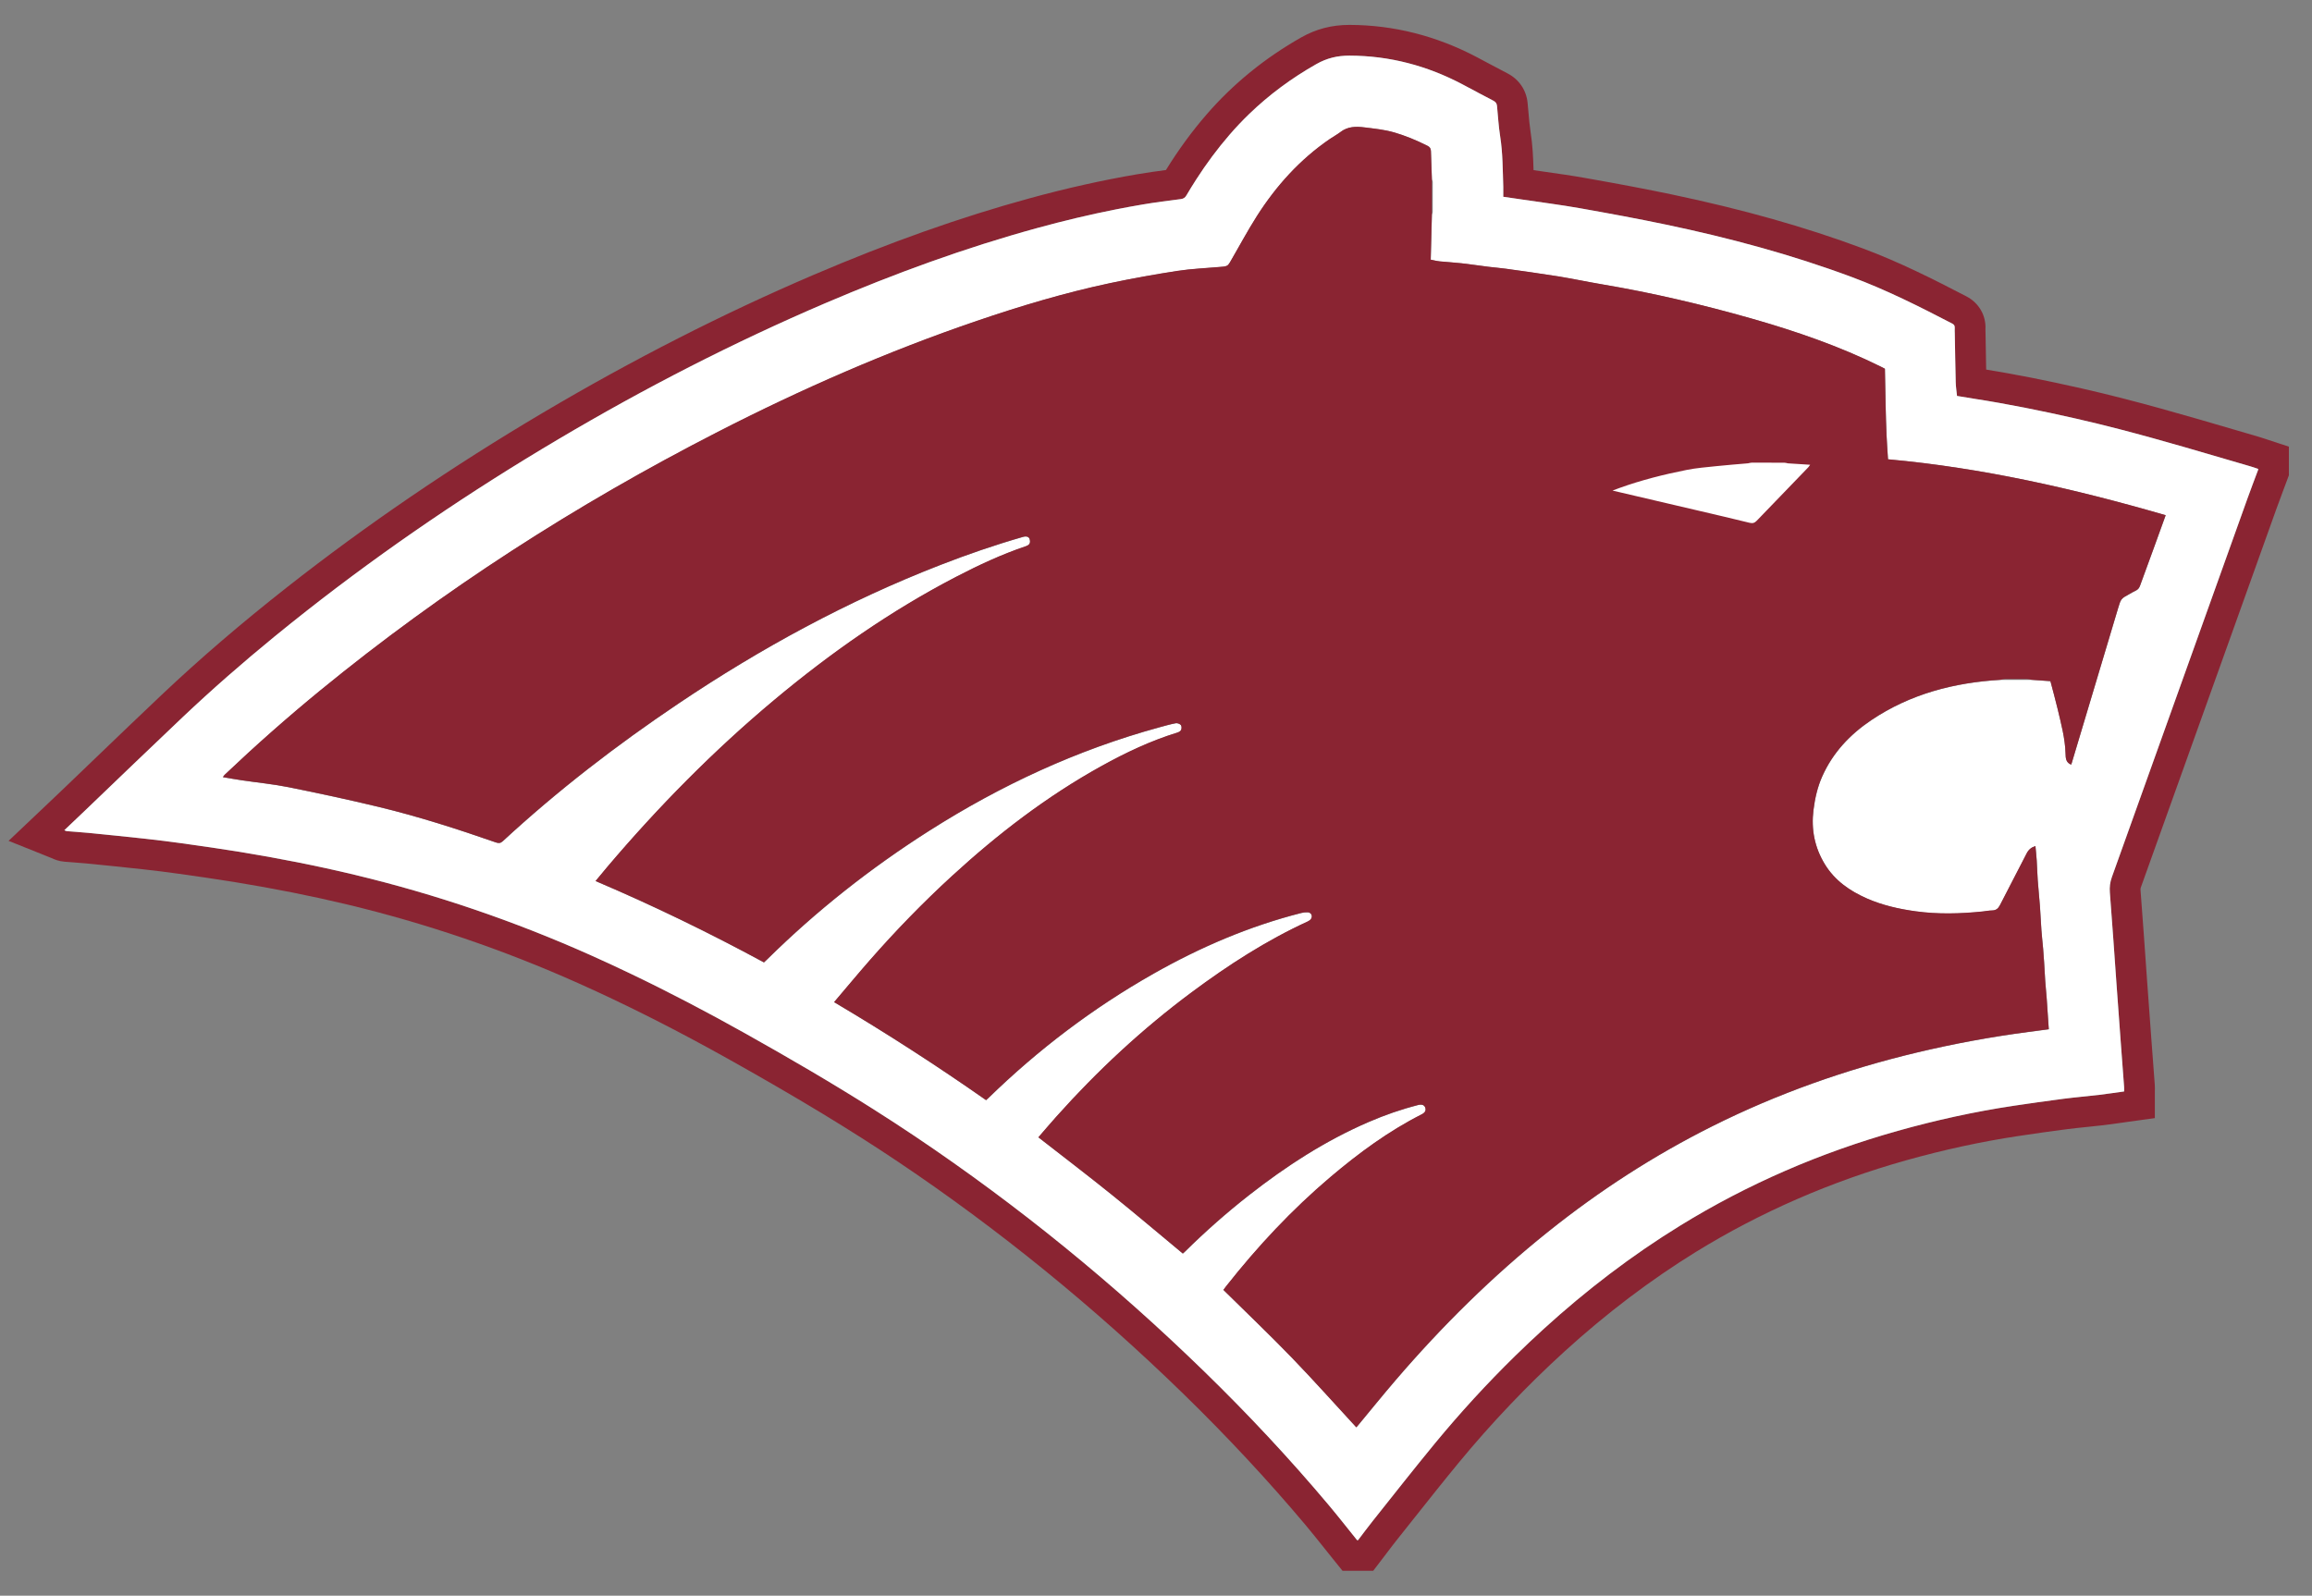
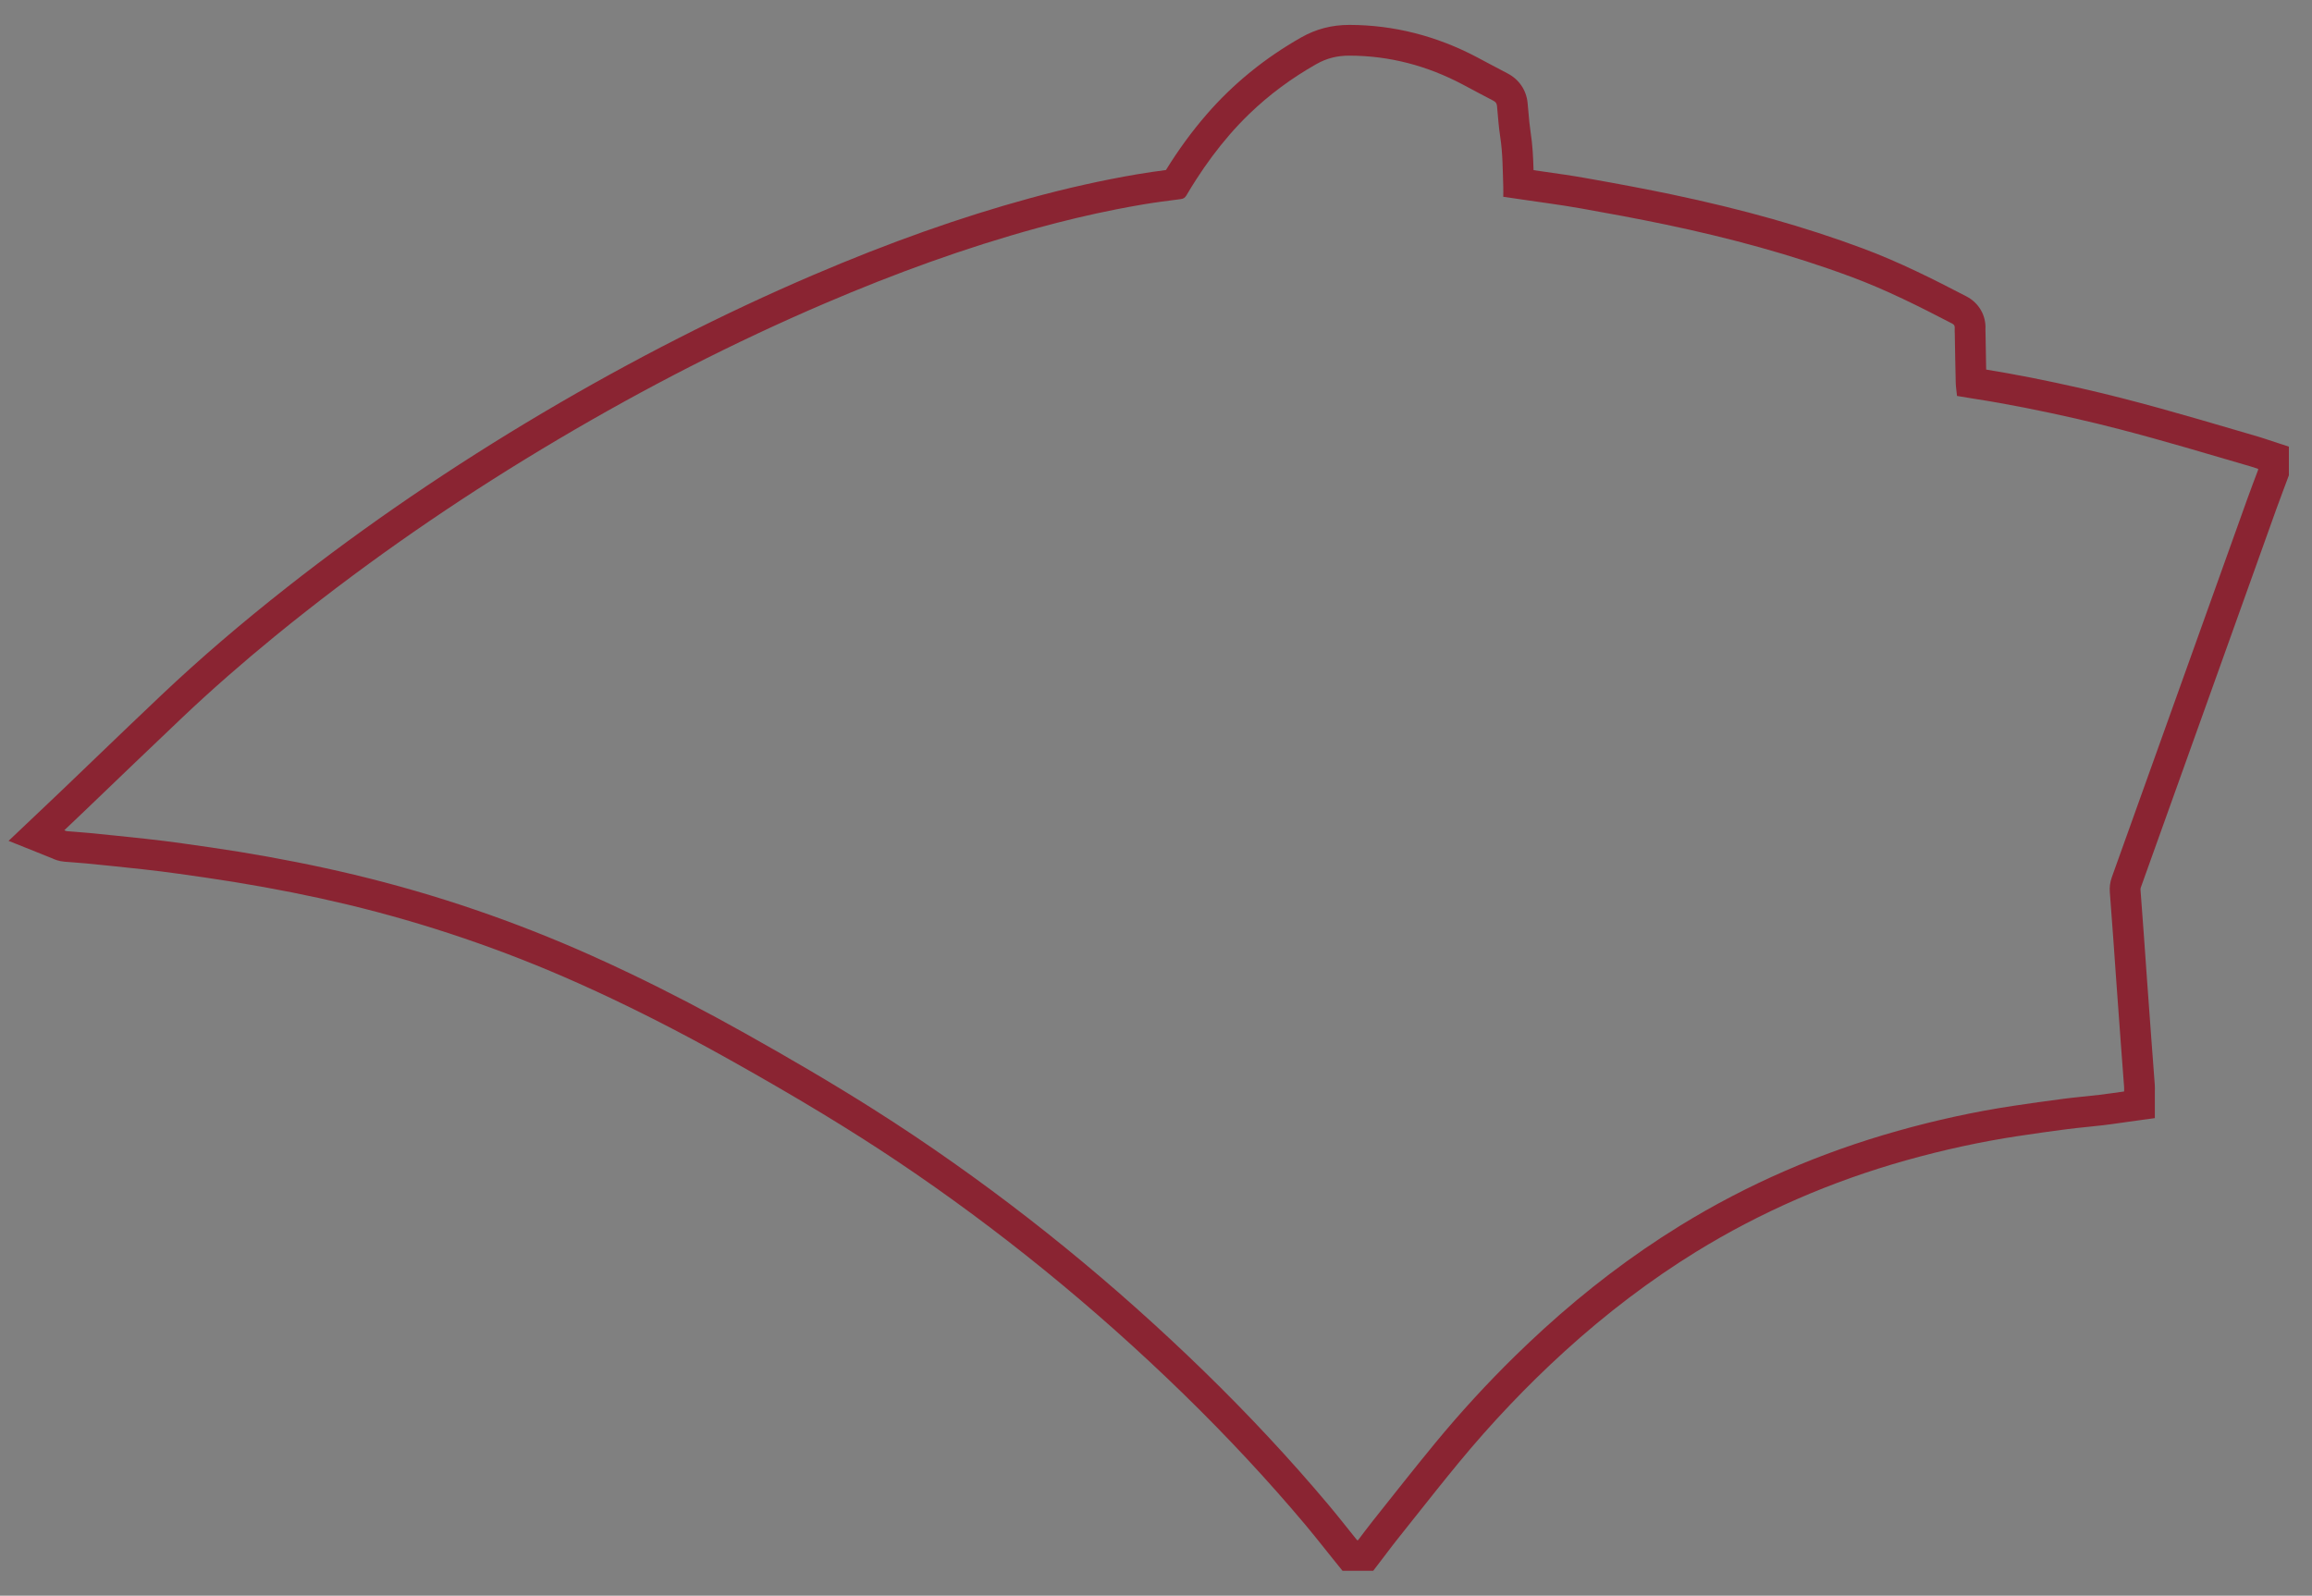
<svg xmlns="http://www.w3.org/2000/svg" version="1.1" id="Layer_1" x="0px" y="0px" viewBox="0 0 791 546" style="enable-background:new 0 0 791 546;" xml:space="preserve">
  <rect x="0" y="0" width="791" height="546" fill="#808080" stroke="none" />
  <style type="text/css">
	.st0{fill:#FFFFFF;}
	.st1{fill:#8A2432;}
</style>
  <g>
-     <rect x="545.07" y="138.74" class="st0" width="87" height="49" />
    <g>
      <path class="st1" d="M572.13,66.57c-8.53-1.79-17.68-3.53-29.68-5.65c-4.74-0.84-9.49-1.52-14.09-2.17    c-1.23-0.17-2.46-0.35-3.69-0.53c-0.12-4.25-0.32-8.63-1.03-13.17c-0.32-2.06-0.51-4.25-0.71-6.58c-0.09-1.09-0.19-2.19-0.3-3.28    c-0.43-4.38-2.95-8.06-6.91-10.1c-2.22-1.14-4.51-2.36-6.71-3.54c-1.2-0.64-2.4-1.29-3.6-1.92    c-13.87-7.34-28.57-11.08-43.69-11.11c-0.02,0-0.05,0-0.07,0c-5.98,0-11.35,1.39-16.41,4.25c-12.45,7.04-23.37,15.92-32.45,26.41    c-5.01,5.78-9.58,12.03-13.89,19c-3.2,0.42-6.45,0.87-9.71,1.43c-11.93,2.02-24.35,4.8-36.92,8.24    c-23.71,6.49-47.9,15.07-73.95,26.21c-30.78,13.16-61.89,29.02-92.48,47.11c-31.1,18.4-60.55,38.48-87.53,59.68    c-15.84,12.45-29.93,24.54-43.07,36.97c-7.59,7.18-15.25,14.53-22.65,21.64c-3.56,3.41-7.11,6.83-10.67,10.24    c-1.58,1.51-3.16,3.01-4.76,4.53L2.93,287.72l14.96,5.99c0.66,0.32,2.12,0.96,4.08,1.13c1.07,0.09,2.13,0.17,3.2,0.25    c1.5,0.11,2.92,0.22,4.31,0.35c6.17,0.61,12.78,1.27,19.27,1.99c4.12,0.45,8.2,0.96,12.12,1.51c6.32,0.89,12.86,1.81,19.23,2.85    c13.74,2.24,26.4,4.76,38.73,7.71c26.9,6.45,53.5,15.51,79.04,26.93c16.75,7.49,33.75,16.09,51.96,26.29    c23,12.89,41.22,23.93,57.33,34.74c34.4,23.09,67.23,49.79,97.59,79.36c14.99,14.6,29.06,29.71,41.84,44.91    c2.17,2.59,4.26,5.2,6.47,7.97c1.03,1.29,2.06,2.58,3.09,3.86l3.15,3.91h10.52l3.15-4.12c0.54-0.71,1.08-1.42,1.62-2.13    c1.14-1.5,2.21-2.93,3.31-4.3c1.86-2.33,3.71-4.66,5.56-7c5.06-6.37,10.29-12.97,15.52-19.32c11.26-13.66,23.47-26.51,36.31-38.19    c14.33-13.05,29.47-24.51,44.99-34.08c21.99-13.55,46.15-24.08,71.82-31.29c12.86-3.61,25.72-6.4,38.2-8.29    c6.03-0.91,11.56-1.69,16.92-2.38c2.23-0.29,4.46-0.52,6.83-0.76c1.83-0.19,3.65-0.38,5.48-0.59c2.05-0.24,4.08-0.53,6.04-0.81    c0.86-0.12,1.73-0.25,2.6-0.37l9.06-1.25v-9.15l0.01-0.34c0.01-0.5,0.02-1.19-0.04-2.02c-0.19-2.59-0.39-5.18-0.58-7.76    c-0.19-2.48-0.38-4.95-0.56-7.43c-0.51-6.89-1.02-13.79-1.51-20.68c-0.17-2.42-0.34-4.83-0.51-7.25c-0.16-2.35-0.33-4.7-0.5-7.05    l-0.17-2.33c-0.33-4.6-0.67-9.35-1.04-14.04c-0.03-0.41,0.01-0.6,0.1-0.86c10.91-30.42,21.8-60.85,32.69-91.28l13.7-38.28    c0.78-2.17,1.62-4.41,2.43-6.57c0.4-1.05,0.79-2.1,1.18-3.15l0.66-1.77v-9.8l-7.22-2.37l-0.71-0.24    c-0.64-0.22-1.36-0.46-2.16-0.69l0,0c-2.55-0.74-5.09-1.49-7.63-2.24c-17.19-5.04-34.96-10.25-52.89-14.32    c-12.45-2.82-23.01-4.91-32.96-6.51c-0.05-2.68-0.1-5.36-0.14-7.98l-0.08-4.44c0-0.25-0.01-0.5-0.02-0.75    c-0.01-0.15-0.01-0.31-0.01-0.46c0.3-4.81-2.19-9.18-6.53-11.43c-11.04-5.74-22.88-11.74-35.58-16.46    C617.55,77.64,596.28,71.64,572.13,66.57z M668.77,112.18c-0.05,0.68,0,1.37,0.02,2.05c0.1,5.56,0.18,11.11,0.32,16.67    c0.04,1.45,0.27,2.9,0.44,4.58c1.83,0.3,3.77,0.64,5.71,0.94c5.86,0.9,11.69,1.94,17.5,3.09c5.81,1.14,11.6,2.39,17.38,3.7    c5.05,1.15,10.08,2.38,15.09,3.68c15.03,3.9,29.91,8.37,44.81,12.72c0.85,0.25,1.69,0.55,2.53,0.83c0,0.11,0,0.21,0,0.32    c-1.22,3.28-2.48,6.55-3.66,9.84c-15.46,43.19-30.9,86.38-46.39,129.55c-0.31,0.87-0.52,1.72-0.63,2.59    c-0.11,0.86-0.13,1.74-0.05,2.64c0.43,5.43,0.81,10.87,1.21,16.3c0.34,4.77,0.67,9.53,1.01,14.3c0.5,6.9,1,13.8,1.51,20.7    c0.38,5.07,0.77,10.13,1.14,15.2c0.04,0.5,0.01,1.02,0.01,1.59c-2.87,0.4-5.65,0.82-8.43,1.15c-4.14,0.49-8.29,0.83-12.42,1.37    c-5.72,0.74-11.44,1.55-17.14,2.41c-13.34,2.01-26.49,4.91-39.48,8.56c-13.16,3.7-25.96,8.22-38.38,13.62    c-12.42,5.4-24.46,11.66-36.11,18.84c-8.32,5.13-16.35,10.65-24.1,16.54c-7.75,5.89-15.22,12.13-22.45,18.71    c-3.35,3.05-6.64,6.16-9.87,9.32c-9.69,9.49-18.84,19.48-27.47,29.96c-3.59,4.36-7.13,8.76-10.65,13.18    c-3.52,4.42-7.02,8.85-10.54,13.27c-1.73,2.17-3.38,4.4-5.06,6.61c-0.11,0-0.21,0-0.32,0c-3.23-4-6.39-8.06-9.7-12    c-13.4-15.95-27.63-31.14-42.55-45.68c-3.83-3.73-7.69-7.41-11.59-11.04c-7.8-7.27-15.75-14.36-23.85-21.26    c-16.2-13.81-33-26.87-50.43-39.17c-4.36-3.07-8.75-6.1-13.19-9.08c-4.7-3.16-9.45-6.24-14.23-9.27    c-14.34-9.08-29.01-17.62-43.82-25.92c-12.92-7.24-26.02-14.11-39.37-20.5c-4.45-2.13-8.93-4.2-13.43-6.22    c-6.53-2.92-13.11-5.68-19.74-8.29c-6.63-2.61-13.32-5.06-20.06-7.36c-13.48-4.6-27.17-8.57-41.08-11.9    c-13.06-3.13-26.23-5.71-39.48-7.87c-6.47-1.05-12.97-1.97-19.46-2.88c-4.14-0.58-8.28-1.1-12.44-1.55    c-6.46-0.71-12.92-1.36-19.39-2c-2.55-0.25-5.1-0.4-7.65-0.62c-0.27-0.02-0.53-0.2-0.83-0.32c2.43-2.31,4.79-4.54,7.14-6.79    c11.09-10.61,22.13-21.28,33.28-31.83c10.14-9.6,20.65-18.77,31.45-27.61c3.6-2.95,7.23-5.86,10.89-8.73    c27.47-21.58,56.33-41.12,86.39-58.9c14.72-8.71,29.67-16.97,44.87-24.74c15.2-7.76,30.66-15.03,46.39-21.76    c23.65-10.11,47.76-18.93,72.59-25.73c8.88-2.43,17.83-4.57,26.85-6.35c3.01-0.59,6.03-1.15,9.05-1.66    c2.17-0.37,4.34-0.69,6.52-0.99c2.18-0.3,4.36-0.58,6.54-0.86c0.93-0.12,1.46-0.47,1.94-1.28c1.08-1.84,2.19-3.65,3.35-5.44    c3.45-5.36,7.24-10.49,11.43-15.33c2.12-2.45,4.33-4.78,6.63-7.01c6.9-6.67,14.59-12.35,23.05-17.14c1.8-1.02,3.59-1.74,5.45-2.21    c1.86-0.47,3.78-0.68,5.85-0.68c6.9,0.01,13.57,0.88,20.03,2.55c6.46,1.67,12.7,4.13,18.77,7.34c3.48,1.84,6.93,3.73,10.44,5.53    c0.8,0.41,1.17,0.94,1.26,1.78c0.34,3.49,0.54,7,1.08,10.45c0.89,5.73,0.87,11.5,1.06,17.26c0.04,1.09,0,2.19,0,3.39    c1.15,0.17,2.25,0.33,3.34,0.48c1.08,0.16,2.14,0.31,3.2,0.47c6.59,0.98,13.2,1.82,19.76,2.98c4.9,0.87,9.81,1.76,14.7,2.68    c4.89,0.93,9.78,1.89,14.66,2.91c10.79,2.26,21.49,4.82,32.09,7.77c10.59,2.95,21.08,6.3,31.42,10.15    c11.89,4.42,23.17,10.1,34.39,15.93C668.52,111.04,668.82,111.45,668.77,112.18z" />
-       <path class="st0" d="M602.06,84.62c-10.59-2.95-21.3-5.51-32.09-7.77c-4.87-1.02-9.76-1.99-14.66-2.91    c-4.89-0.93-9.8-1.81-14.7-2.68c-6.56-1.16-13.17-2-19.76-2.98c-1.06-0.16-2.11-0.31-3.2-0.47c-1.08-0.16-2.18-0.32-3.34-0.48    c0-1.2,0.03-2.3,0-3.39c-0.19-5.76-0.16-11.53-1.06-17.26c-0.54-3.46-0.74-6.97-1.08-10.45c-0.08-0.84-0.45-1.37-1.26-1.78    c-3.5-1.8-6.96-3.69-10.44-5.53c-6.07-3.21-12.32-5.68-18.77-7.34c-6.46-1.67-13.12-2.53-20.03-2.55c-2.07,0-3.99,0.21-5.85,0.68    c-1.86,0.47-3.65,1.19-5.45,2.21c-8.46,4.79-16.16,10.47-23.05,17.14c-2.3,2.22-4.51,4.56-6.63,7.01    c-4.19,4.84-7.98,9.97-11.43,15.33c-1.15,1.79-2.27,3.6-3.35,5.44c-0.47,0.81-1,1.16-1.94,1.28c-2.18,0.28-4.36,0.56-6.54,0.86    c-2.18,0.3-4.35,0.62-6.52,0.99c-3.03,0.51-6.04,1.07-9.05,1.66c-9.02,1.78-17.97,3.92-26.85,6.35    c-24.83,6.8-48.94,15.62-72.59,25.73c-15.73,6.73-31.18,14-46.39,21.76c-15.2,7.76-30.15,16.02-44.87,24.74    c-30.06,17.78-58.92,37.32-86.39,58.9c-3.66,2.88-7.29,5.79-10.89,8.73c-10.8,8.84-21.31,18.01-31.45,27.61    c-11.15,10.55-22.19,21.22-33.28,31.83c-2.35,2.25-4.71,4.48-7.14,6.79c0.31,0.12,0.56,0.3,0.83,0.32    c2.55,0.22,5.11,0.37,7.65,0.62c6.46,0.64,12.93,1.29,19.39,2c4.15,0.46,8.3,0.97,12.44,1.55c6.49,0.91,12.99,1.83,19.46,2.88    c13.25,2.16,26.43,4.74,39.48,7.87c13.91,3.33,27.6,7.3,41.08,11.9c6.74,2.3,13.43,4.75,20.06,7.36    c6.63,2.61,13.21,5.37,19.74,8.29c4.51,2.02,8.99,4.09,13.43,6.22c13.35,6.39,26.45,13.26,39.37,20.5    c14.81,8.3,29.48,16.84,43.82,25.92c4.78,3.03,9.53,6.11,14.23,9.27c4.44,2.98,8.83,6,13.19,9.08    c17.43,12.3,34.23,25.36,50.43,39.17c8.1,6.9,16.05,13.99,23.85,21.26c3.9,3.64,7.76,7.32,11.59,11.04    c14.92,14.53,29.15,29.73,42.55,45.68c3.31,3.94,6.47,7.99,9.7,12c0.11,0,0.21,0,0.32,0c1.68-2.2,3.33-4.44,5.06-6.61    c3.52-4.42,7.02-8.85,10.54-13.27c3.52-4.42,7.06-8.82,10.65-13.18c8.64-10.48,17.79-20.48,27.47-29.96    c3.23-3.16,6.52-6.27,9.87-9.32c7.23-6.58,14.7-12.83,22.45-18.71c7.75-5.89,15.77-11.41,24.1-16.54    c11.64-7.18,23.69-13.44,36.11-18.84c12.42-5.4,25.22-9.92,38.38-13.62c12.99-3.65,26.14-6.55,39.48-8.56    c5.7-0.86,11.42-1.67,17.14-2.41c4.13-0.53,8.29-0.88,12.42-1.37c2.79-0.33,5.56-0.76,8.43-1.15c0-0.57,0.03-1.08-0.01-1.59    c-0.37-5.07-0.77-10.13-1.14-15.2c-0.51-6.9-1.02-13.8-1.51-20.7c-0.34-4.77-0.67-9.53-1.01-14.3c-0.39-5.43-0.78-10.87-1.21-16.3    c-0.07-0.9-0.06-1.78,0.05-2.64c0.11-0.87,0.32-1.72,0.63-2.59c15.49-43.18,30.93-86.37,46.39-129.55    c1.18-3.3,2.44-6.56,3.66-9.84c0-0.11,0-0.21,0-0.32c-0.84-0.28-1.68-0.58-2.53-0.83c-14.91-4.35-29.78-8.82-44.81-12.72    c-5.01-1.3-10.04-2.53-15.09-3.68c-5.78-1.31-11.57-2.56-17.38-3.7c-5.81-1.14-11.64-2.19-17.5-3.09    c-1.94-0.3-3.88-0.64-5.71-0.94c-0.17-1.68-0.4-3.13-0.44-4.58c-0.14-5.55-0.22-11.11-0.32-16.67c-0.01-0.68-0.06-1.37-0.02-2.05    c0.05-0.73-0.24-1.14-0.89-1.47c-11.22-5.83-22.51-11.51-34.39-15.93C623.14,90.92,612.65,87.57,602.06,84.62z M740.95,176.32    c-1.39,3.85-2.74,7.59-4.1,11.33c-1.54,4.23-3.12,8.46-4.64,12.7c-0.3,0.85-0.74,1.45-1.57,1.81c-0.67,0.29-1.29,0.7-1.94,1.05    c-3.08,1.67-3.06,1.68-4.05,5.01c-5.25,17.57-10.52,35.14-15.78,52.71c-0.07,0.24-0.16,0.47-0.24,0.73    c-1.89-0.68-1.89-2.38-1.93-3.75c-0.16-5.3-1.55-10.36-2.75-15.45c-0.73-3.1-1.6-6.18-2.43-9.36c-2.24-0.16-4.38-0.31-6.52-0.46    c-3.49,0-6.97,0-10.46,0c-15.91,0.93-30.92,4.8-44.3,13.8c-7.29,4.9-13.15,11.11-16.77,19.22c-1.64,3.67-2.51,7.53-3.01,11.52    c-0.84,6.65,0.4,12.83,3.86,18.52c3.4,5.59,8.53,9.17,14.43,11.76c5.28,2.32,10.84,3.58,16.52,4.37    c7.73,1.08,15.46,0.87,23.19,0.07c1.03-0.11,2.06-0.33,3.09-0.34c1.38-0.01,2.11-0.63,2.74-1.87c2.98-5.9,6.11-11.72,9.09-17.62    c0.68-1.34,1.61-2.1,3.02-2.55c0.15,1.7,0.34,3.33,0.44,4.97c0.14,2.24,0.18,4.48,0.35,6.72c0.21,2.96,0.53,5.91,0.75,8.86    c0.2,2.77,0.31,5.56,0.51,8.33c0.15,2.07,0.4,4.14,0.58,6.21c0.14,1.56,0.24,3.12,0.34,4.67c0.14,2.14,0.23,4.27,0.38,6.41    c0.15,2.07,0.37,4.13,0.52,6.2c0.25,3.38,0.46,6.77,0.7,10.31c-2.37,0.32-4.68,0.63-6.98,0.93c-12.83,1.68-25.54,4.03-38.13,7.03    c-24.27,5.79-47.65,14.04-69.98,25.21c-20.04,10.02-38.74,22.13-56.22,36.12c-19.02,15.23-36.28,32.27-52.13,50.75    c-4.45,5.19-8.74,10.5-13.1,15.76c-0.13,0.16-0.28,0.31-0.38,0.41c-7.38-7.99-14.59-16.1-22.13-23.9    c-7.56-7.82-15.45-15.32-23.34-23.12c0.25-0.33,0.6-0.83,0.98-1.3c10.71-13.57,22.46-26.16,35.67-37.34    c9.68-8.2,19.86-15.69,31.23-21.45c1.13-0.57,1.5-1.32,1.19-2.24c-0.32-0.93-1.14-1.28-2.52-0.92    c-5.75,1.47-11.34,3.42-16.79,5.77c-14.86,6.4-28.31,15.12-41,25.07c-7.66,6-14.95,12.44-21.87,19.28    c-0.26,0.25-0.54,0.48-0.77,0.69c-8.18-6.79-16.23-13.63-24.45-20.24c-8.18-6.59-16.54-12.96-24.97-19.53    c2.04-2.34,4.09-4.77,6.21-7.14c14.02-15.68,29.35-29.95,46.25-42.5c12.5-9.29,25.53-17.72,39.73-24.23    c0.41-0.19,0.83-0.49,1.08-0.85c0.68-0.99,0.08-2.22-1.12-2.27c-0.72-0.03-1.47,0.05-2.17,0.22    c-17.86,4.53-34.63,11.74-50.62,20.8c-20.68,11.72-39.47,25.97-56.49,42.56c-0.22,0.22-0.46,0.42-0.77,0.69    c-16.87-11.81-34.14-22.96-51.99-33.53c4.16-4.88,8.15-9.7,12.27-14.4c8.84-10.09,18.18-19.7,28.07-28.77    c15.69-14.4,32.5-27.3,51.17-37.63c8.27-4.58,16.79-8.62,25.87-11.41c0.51-0.16,1.15-0.49,1.34-0.92c0.22-0.48,0.21-1.35-0.1-1.7    c-0.37-0.41-1.21-0.71-1.76-0.6c-1.9,0.36-3.77,0.9-5.64,1.41c-28.06,7.67-54.13,19.78-78.63,35.35    c-20.03,12.73-38.56,27.34-55.47,44.01c-0.33,0.33-0.68,0.64-1.12,1.06c-18.72-10.13-37.83-19.43-57.61-27.84    c1.44-1.73,2.73-3.31,4.04-4.86c17.45-20.56,36.32-39.73,57.02-57.04c19.32-16.15,39.85-30.53,62.23-42.16    c7.73-4.02,15.62-7.7,23.89-10.49c1.3-0.44,1.68-1.12,1.35-2.38c-0.22-0.85-1.06-1.18-2.33-0.82c-9.58,2.75-18.99,6-28.28,9.61    c-31.69,12.31-61.37,28.46-89.55,47.4c-21.19,14.24-41.37,29.77-60.12,47.11c-0.79,0.73-1.44,0.74-2.38,0.41    c-13.17-4.59-26.45-8.86-40.01-12.13c-10.24-2.47-20.55-4.68-30.88-6.76c-5.23-1.05-10.56-1.56-15.84-2.34    c-2.17-0.32-4.33-0.71-6.63-1.09c0.19-0.27,0.34-0.57,0.57-0.79c10.53-9.99,21.39-19.6,32.62-28.8    c42.13-34.52,87.71-63.75,136.15-88.57c28.64-14.68,58.07-27.56,88.55-37.95c14.95-5.1,30.06-9.62,45.51-12.91    c7.69-1.64,15.44-3.02,23.21-4.22c4.84-0.74,9.77-0.92,14.65-1.36c0.72-0.07,1.49-0.09,2.14-0.35c0.45-0.18,0.83-0.71,1.1-1.16    c3.09-5.3,5.98-10.74,9.27-15.91c6.58-10.34,14.68-19.31,24.85-26.29c1.21-0.83,2.53-1.52,3.69-2.42c2.53-1.94,5.25-1.98,8.3-1.6    c3.32,0.41,6.63,0.74,9.86,1.65c4.05,1.14,7.91,2.77,11.67,4.66c0.83,0.42,1.13,0.95,1.15,1.83c0.08,3.2,0.22,6.4,0.33,9.61    c0.09,0.28,0.27,0.56,0.27,0.84c0.01,3.45,0.01,6.9-0.01,10.35c0,0.28-0.17,0.57-0.26,0.85c-0.13,5.13-0.26,10.25-0.4,15.47    c1.06,0.2,2.06,0.47,3.07,0.58c2.48,0.25,4.97,0.37,7.45,0.65c3.11,0.35,6.2,0.83,9.31,1.21c1.96,0.25,3.94,0.38,5.9,0.66    c5.96,0.84,11.93,1.65,17.88,2.61c5.05,0.82,10.05,1.88,15.09,2.74c17.28,2.92,34.32,6.92,51.17,11.72    c15.09,4.3,29.9,9.41,44.01,16.37c0.47,0.23,0.93,0.48,1.51,0.78c0.08,4.11,0.14,8.24,0.24,12.36c0.08,3.45,0.17,6.91,0.32,10.36    c0.11,2.66,0.32,5.32,0.5,8.26C678.21,160.07,709.72,167.24,740.95,176.32z" />
-       <path class="st1" d="M645.93,157.14c-0.18-2.94-0.39-5.6-0.5-8.26c-0.15-3.45-0.24-6.9-0.32-10.36c-0.1-4.13-0.16-8.26-0.24-12.36    c-0.58-0.3-1.04-0.55-1.51-0.78c-14.11-6.96-28.92-12.06-44.01-16.37c-16.85-4.8-33.89-8.8-51.17-11.72    c-5.04-0.85-10.04-1.92-15.09-2.74c-5.94-0.96-11.91-1.77-17.88-2.61c-1.96-0.28-3.94-0.41-5.9-0.66c-3.1-0.39-6.2-0.86-9.31-1.21    c-2.48-0.28-4.97-0.4-7.45-0.65c-1.01-0.1-2.01-0.37-3.07-0.58c0.13-5.22,0.27-10.34,0.4-15.47c0-4.01,0-8.03,0-12.04    c-0.11-3.2-0.25-6.4-0.33-9.61c-0.02-0.88-0.33-1.42-1.15-1.83c-3.76-1.89-7.61-3.51-11.67-4.66c-3.23-0.91-6.54-1.23-9.86-1.65    c-3.05-0.38-5.78-0.34-8.3,1.6c-1.16,0.89-2.48,1.58-3.69,2.42c-10.17,6.98-18.26,15.96-24.85,26.29    c-3.3,5.17-6.18,10.61-9.27,15.91c-0.27,0.46-0.65,0.98-1.1,1.16c-0.65,0.27-1.42,0.29-2.14,0.35c-4.89,0.44-9.81,0.62-14.65,1.36    c-7.77,1.2-15.52,2.58-23.21,4.22c-15.45,3.29-30.57,7.81-45.51,12.91c-30.48,10.4-59.91,23.27-88.55,37.95    c-48.44,24.82-94.01,54.05-136.15,88.57c-11.23,9.2-22.09,18.81-32.62,28.8c-0.23,0.22-0.38,0.52-0.57,0.79    c2.3,0.38,4.46,0.77,6.63,1.09c5.28,0.78,10.62,1.29,15.84,2.34c10.33,2.08,20.64,4.29,30.88,6.76    c13.56,3.28,26.84,7.54,40.01,12.13c0.94,0.33,1.58,0.32,2.38-0.41c18.76-17.34,38.94-32.87,60.12-47.11    c28.18-18.94,57.86-35.08,89.55-47.4c9.29-3.61,18.7-6.86,28.28-9.61c1.27-0.37,2.11-0.04,2.33,0.82    c0.33,1.26-0.05,1.94-1.35,2.38c-8.27,2.79-16.16,6.47-23.89,10.49c-22.38,11.63-42.91,26.01-62.23,42.16    c-20.7,17.31-39.57,36.47-57.02,57.04c-1.32,1.55-2.6,3.12-4.04,4.86c19.78,8.41,38.89,17.71,57.61,27.84    c0.45-0.42,0.79-0.74,1.12-1.06c16.9-16.67,35.44-31.28,55.47-44.01c24.5-15.57,50.57-27.67,78.63-35.35    c1.87-0.51,3.74-1.05,5.64-1.41c0.55-0.11,1.39,0.19,1.76,0.6c0.31,0.35,0.32,1.22,0.1,1.7c-0.19,0.43-0.83,0.77-1.34,0.92    c-9.07,2.78-17.59,6.83-25.87,11.41c-18.68,10.34-35.48,23.24-51.17,37.63c-9.89,9.07-19.23,18.68-28.07,28.77    c-4.12,4.7-8.11,9.51-12.27,14.4c17.85,10.57,35.12,21.72,51.99,33.53c0.3-0.27,0.55-0.47,0.77-0.69    c17.02-16.59,35.81-30.83,56.49-42.56c16-9.07,32.76-16.27,50.62-20.8c0.7-0.18,1.45-0.25,2.17-0.22c1.2,0.05,1.8,1.27,1.12,2.27    c-0.25,0.36-0.67,0.66-1.08,0.85c-14.2,6.51-27.23,14.94-39.73,24.23c-16.89,12.56-32.23,26.82-46.25,42.5    c-2.12,2.37-4.18,4.8-6.21,7.14c8.42,6.57,16.78,12.94,24.97,19.53c8.22,6.62,16.26,13.45,24.45,20.24    c0.24-0.21,0.52-0.44,0.77-0.69c6.92-6.85,14.21-13.28,21.87-19.28c12.7-9.94,26.14-18.66,41-25.07    c5.45-2.35,11.04-4.3,16.79-5.77c1.38-0.35,2.21-0.01,2.52,0.92c0.31,0.92-0.06,1.67-1.19,2.24    c-11.37,5.76-21.54,13.25-31.23,21.45c-13.21,11.18-24.96,23.76-35.67,37.34c-0.38,0.48-0.73,0.97-0.98,1.3    c7.89,7.79,15.78,15.3,23.34,23.12c7.54,7.8,14.75,15.9,22.13,23.9c0.1-0.11,0.24-0.25,0.38-0.41c4.36-5.26,8.65-10.58,13.1-15.76    c15.85-18.48,33.1-35.53,52.13-50.75c17.48-13.99,36.18-26.1,56.22-36.12c22.33-11.17,45.72-19.42,69.98-25.21    c12.58-3,25.29-5.35,38.13-7.03c2.3-0.3,4.61-0.61,6.98-0.93c-0.24-3.54-0.45-6.93-0.7-10.31c-0.15-2.07-0.37-4.13-0.52-6.2    c-0.15-2.13-0.25-4.27-0.38-6.41c-0.1-1.56-0.21-3.12-0.34-4.67c-0.18-2.07-0.43-4.13-0.58-6.21c-0.2-2.77-0.31-5.56-0.51-8.33    c-0.22-2.96-0.54-5.91-0.75-8.86c-0.16-2.24-0.2-4.48-0.35-6.72c-0.1-1.64-0.29-3.27-0.44-4.97c-1.41,0.45-2.35,1.22-3.02,2.55    c-2.98,5.9-6.11,11.72-9.09,17.62c-0.62,1.23-1.36,1.85-2.74,1.87c-1.03,0.01-2.06,0.23-3.09,0.34    c-7.73,0.8-15.47,1.01-23.19-0.07c-5.68-0.8-11.24-2.05-16.52-4.37c-5.89-2.59-11.03-6.16-14.43-11.76    c-3.45-5.69-4.69-11.87-3.86-18.52c0.5-3.99,1.37-7.85,3.01-11.52c3.62-8.11,9.48-14.32,16.77-19.22    c13.39-9,28.39-12.86,44.3-13.8c0.5-0.09,1-0.25,1.5-0.25c2.49-0.03,4.98-0.03,7.47,0c0.5,0.01,1,0.16,1.5,0.25    c2.14,0.15,4.29,0.3,6.52,0.46c0.83,3.18,1.69,6.26,2.43,9.36c1.2,5.1,2.6,10.15,2.75,15.45c0.04,1.38,0.05,3.08,1.93,3.75    c0.09-0.26,0.17-0.49,0.24-0.73c5.26-17.57,10.53-35.14,15.78-52.71c1-3.33,0.97-3.34,4.05-5.01c0.65-0.35,1.27-0.75,1.94-1.05    c0.83-0.36,1.27-0.96,1.57-1.81c1.52-4.24,3.09-8.47,4.64-12.7c1.36-3.74,2.71-7.48,4.1-11.33    C709.72,167.24,678.21,160.07,645.93,157.14z M618.66,159.9c-5.87,6.08-11.76,12.15-17.61,18.26c-0.74,0.77-1.39,0.99-2.46,0.73    c-5.84-1.44-11.7-2.8-17.56-4.17c-9.66-2.26-19.33-4.52-29.34-6.86c0.99-0.37,1.68-0.64,2.38-0.89    c7.48-2.69,15.17-4.63,22.95-6.17c3.35-0.67,6.79-0.94,10.2-1.3c3.61-0.38,7.24-0.65,10.85-0.97c0.41-0.08,0.81-0.22,1.22-0.22    c3.72-0.01,7.44-0.01,11.16,0.01c0.41,0,0.81,0.14,1.22,0.22c2.48,0.16,4.96,0.32,7.63,0.49    C619.04,159.37,618.88,159.66,618.66,159.9z" />
    </g>
  </g>
</svg>